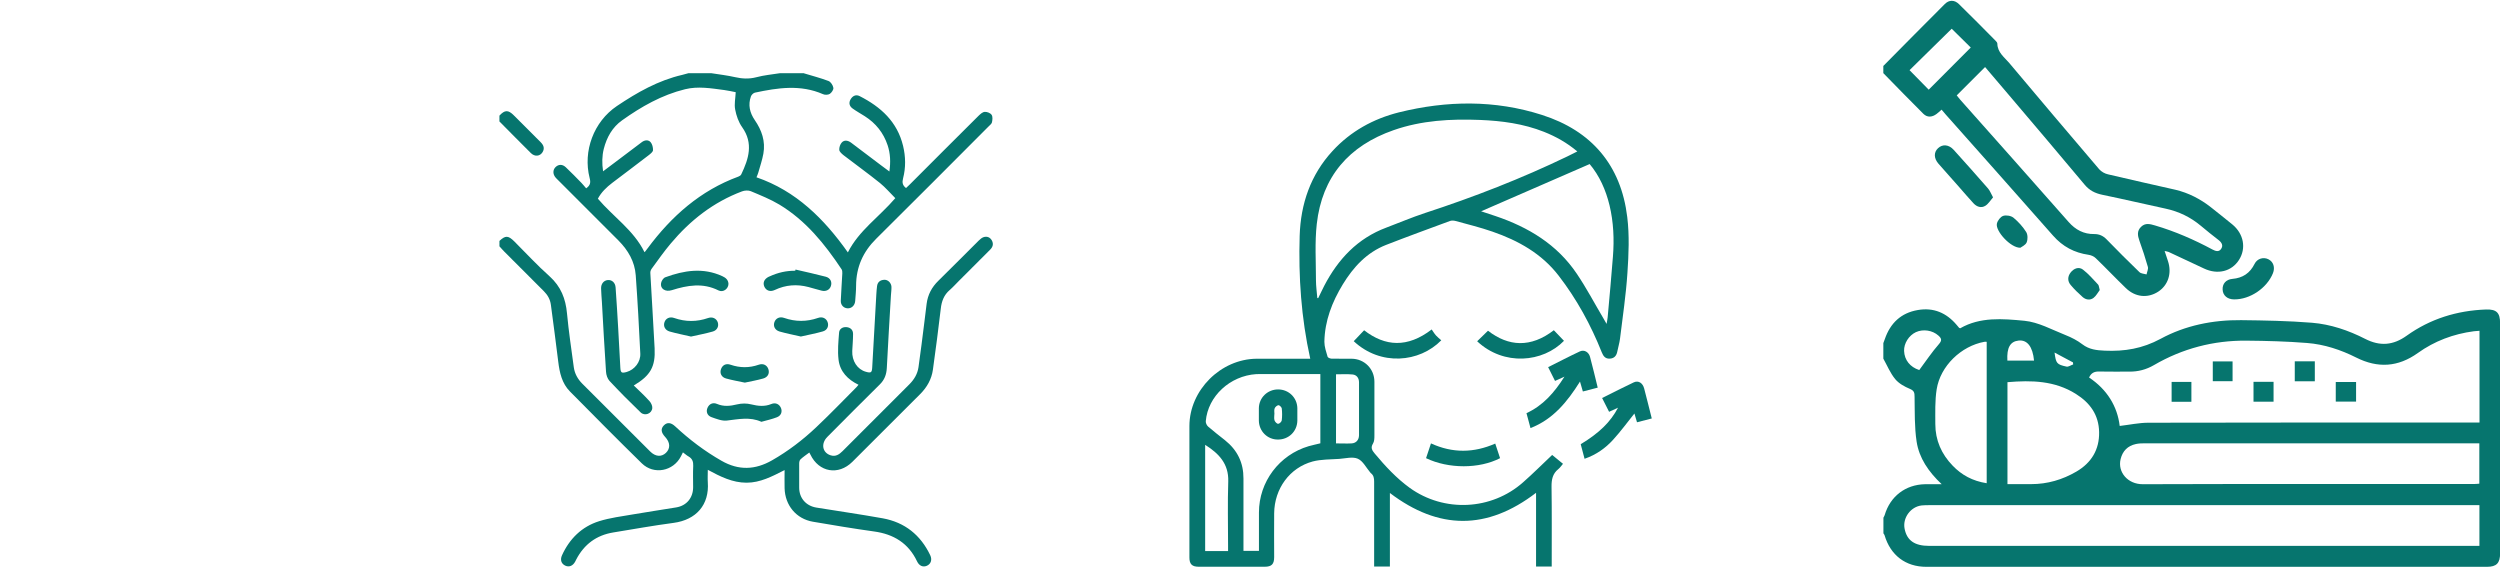
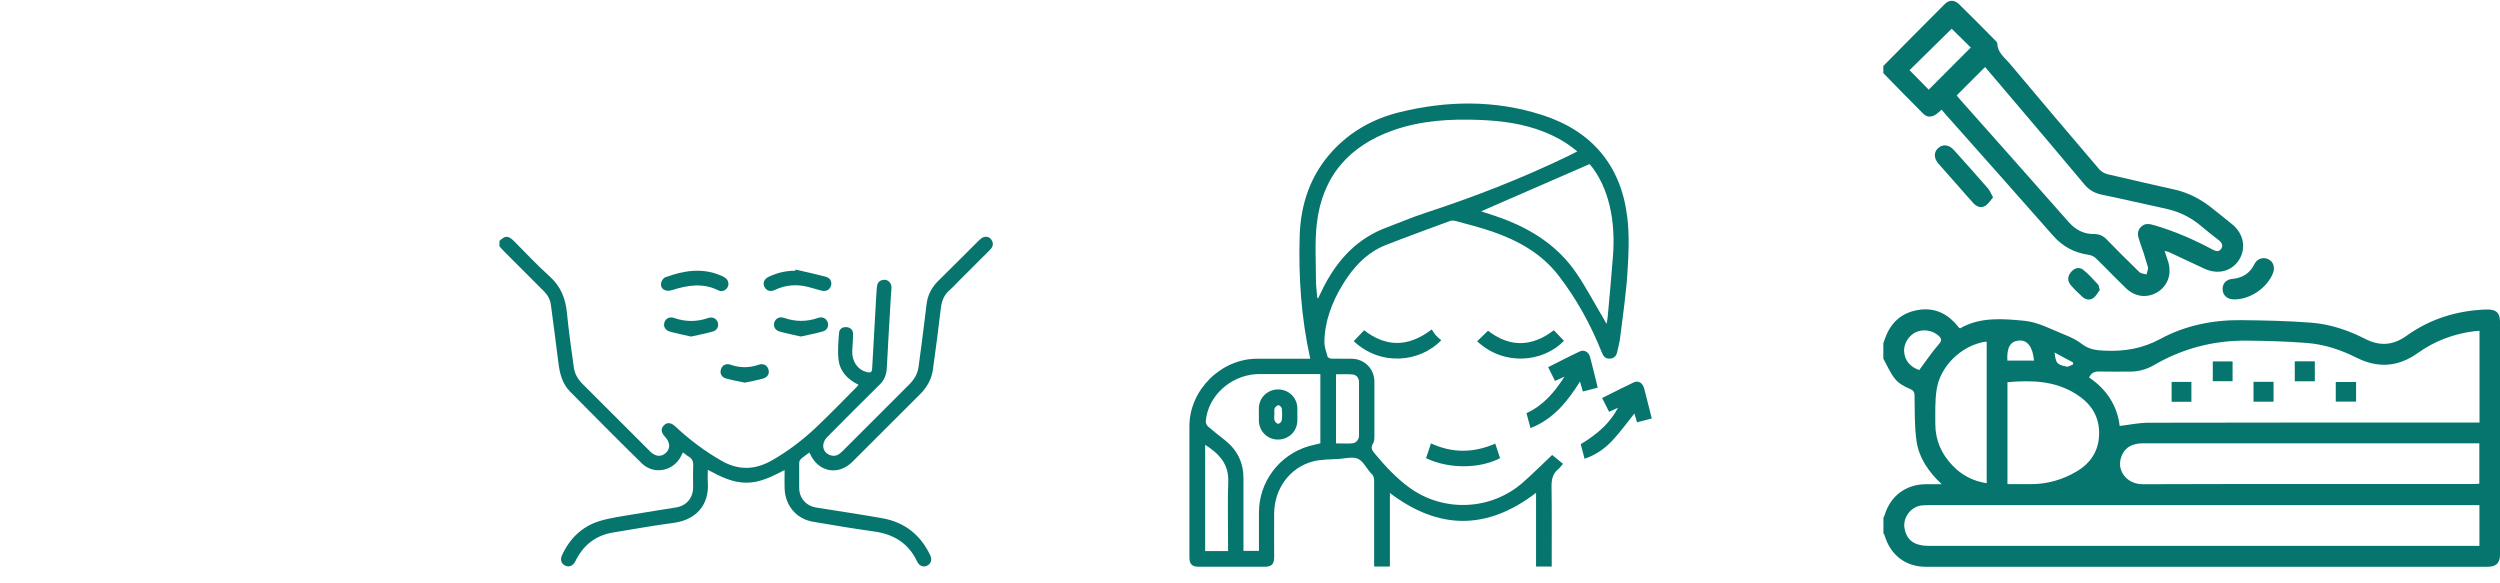
<svg xmlns="http://www.w3.org/2000/svg" id="Layer_1" data-name="Layer 1" viewBox="0 0 279.32 65.12">
  <defs>
    <style>
      .cls-1 {
        fill: #06756e;
      }
    </style>
  </defs>
  <g>
-     <path class="cls-1" d="m89.82,8.19c.92.28,1.85.52,2.75.86.25.1.49.47.54.76.04.2-.2.55-.4.68-.19.12-.55.13-.76.03-2.51-1.1-5.06-.71-7.6-.17-.18.04-.39.25-.45.42-.34.95-.13,1.83.43,2.65.78,1.13,1.21,2.37.96,3.75-.13.72-.37,1.41-.57,2.12-.04.15-.11.3-.2.52,4.42,1.52,7.55,4.63,10.21,8.39,1.24-2.45,3.49-3.95,5.3-6.06-.56-.55-1.08-1.18-1.71-1.69-1.33-1.07-2.71-2.06-4.06-3.1-.2-.16-.47-.39-.49-.6-.02-.28.1-.64.29-.84.29-.3.69-.22,1.03.03,1.13.85,2.26,1.71,3.39,2.56.27.2.54.4.89.66.15-1.06.11-2.01-.2-2.94-.46-1.38-1.32-2.45-2.54-3.23-.45-.29-.93-.55-1.36-.86-.37-.26-.47-.64-.23-1.04.23-.39.6-.56,1.01-.35,2.36,1.2,4.2,2.86,4.85,5.56.29,1.21.31,2.42,0,3.62-.12.46-.07.79.33,1.09.13-.13.28-.26.41-.39,2.56-2.56,5.12-5.13,7.69-7.68.2-.19.45-.43.7-.44.25-.02.63.13.76.33.14.2.1.57.04.84-.04.18-.26.33-.41.49-4.17,4.18-8.33,8.36-12.53,12.52-1.47,1.46-2.23,3.16-2.24,5.23,0,.57-.06,1.15-.1,1.72-.04.49-.39.83-.83.82-.45-.01-.8-.36-.78-.85.04-1.02.12-2.04.17-3.06,0-.15,0-.33-.08-.45-1.88-2.83-4-5.45-6.95-7.23-1-.6-2.11-1.04-3.2-1.5-.27-.11-.68-.09-.97.02-3.2,1.2-5.8,3.24-7.98,5.84-.75.89-1.42,1.85-2.11,2.79-.1.13-.17.32-.16.48.15,2.81.34,5.62.48,8.43.1,2.06-.47,3.04-2.33,4.15.6.58,1.2,1.13,1.74,1.73.19.2.35.54.33.79-.05.63-.84.93-1.3.49-1.19-1.14-2.35-2.31-3.48-3.52-.23-.25-.37-.67-.39-1.03-.18-2.59-.31-5.19-.46-7.79-.03-.5-.08-1-.09-1.5-.02-.53.3-.91.75-.95.45-.04.83.28.87.82.11,1.52.2,3.04.29,4.56.09,1.47.16,2.94.24,4.4.03.58.14.65.71.49.87-.25,1.57-1.11,1.52-2.06-.14-2.92-.3-5.84-.51-8.75-.11-1.52-.85-2.79-1.92-3.87-2.25-2.25-4.49-4.49-6.74-6.74-.1-.1-.21-.2-.3-.31-.32-.38-.31-.85,0-1.16.34-.33.77-.34,1.15.02.6.57,1.18,1.16,1.75,1.75.19.19.35.41.52.6.48-.33.52-.66.39-1.15-.77-3.01.46-6.3,3.04-8.04,2.26-1.52,4.63-2.87,7.33-3.49.22-.05.44-.12.66-.18.86,0,1.72,0,2.58,0,.88.14,1.77.24,2.64.44.8.18,1.56.22,2.37.01.86-.23,1.75-.31,2.63-.45.9,0,1.79,0,2.69,0Zm-17.84,19.99s.07-.03.09-.06c.1-.13.2-.25.29-.38,2.66-3.58,5.89-6.45,10.14-8.01.12-.04.27-.14.32-.25.83-1.74,1.38-3.46.1-5.27-.4-.56-.65-1.28-.78-1.97-.12-.61.03-1.26.06-1.94-.41-.08-.84-.18-1.28-.24-1.46-.19-2.92-.45-4.38-.09-2.6.64-4.88,1.94-7.03,3.47-1.09.77-1.72,1.9-2.05,3.19-.2.8-.21,1.61-.08,2.51.5-.37.91-.68,1.32-.99,1-.76,2-1.51,3.01-2.27.32-.24.72-.29.98,0,.19.22.28.6.27.9-.01.19-.28.4-.47.55-1.35,1.04-2.71,2.06-4.07,3.09-.66.5-1.24,1.06-1.62,1.78,1.73,2.03,4,3.52,5.2,5.96Z" />
    <path class="cls-1" d="m55.8,26.92c.67-.63.98-.62,1.66.05,1.31,1.31,2.56,2.67,3.94,3.9,1.27,1.14,1.8,2.51,1.95,4.15.19,2.01.49,4.02.76,6.02.1.71.44,1.32.95,1.83,2.53,2.52,5.05,5.05,7.58,7.57.59.59,1.25.64,1.76.16.52-.5.49-1.17-.1-1.8-.45-.49-.49-.9-.13-1.27.36-.37.79-.34,1.27.11,1.58,1.47,3.28,2.76,5.17,3.84,1.92,1.1,3.76,1.03,5.65-.05,1.8-1.03,3.44-2.28,4.94-3.7,1.54-1.46,3.01-2.98,4.5-4.48.07-.07.14-.16.22-.26-1.2-.58-2.07-1.47-2.23-2.79-.12-1-.02-2.04.06-3.05.03-.41.41-.64.83-.6.44.04.74.31.73.78,0,.63-.06,1.25-.09,1.88-.05,1.12.57,2.07,1.53,2.33.56.16.67.09.7-.49.16-2.72.31-5.44.46-8.17.02-.3.04-.61.08-.91.06-.47.37-.69.81-.71.41-.02.78.35.8.79.01.32-.04.64-.06.97-.16,2.7-.32,5.41-.46,8.11-.04.72-.26,1.31-.78,1.82-1.96,1.94-3.92,3.9-5.86,5.86-.75.75-.56,1.77.36,2.06.56.18.96-.09,1.34-.47,2.49-2.49,4.97-4.98,7.46-7.46.54-.54.91-1.16,1.02-1.91.24-1.69.45-3.37.66-5.06.09-.68.17-1.35.25-2.03.13-1.02.58-1.86,1.32-2.58,1.51-1.48,3-2.99,4.5-4.48.16-.16.35-.32.56-.39.38-.11.71.02.91.38.21.39.1.73-.19,1.02-1.17,1.17-2.33,2.34-3.5,3.5-.34.34-.67.71-1.03,1.02-.64.55-.9,1.26-.99,2.08-.27,2.28-.56,4.55-.88,6.82-.15,1.06-.66,1.96-1.42,2.72-2.53,2.52-5.05,5.05-7.58,7.57-1.56,1.55-3.74,1.17-4.69-.82-.03-.06-.07-.12-.12-.22-.34.26-.68.48-.98.76-.11.1-.15.31-.15.47-.01.9-.01,1.79,0,2.69,0,1.17.76,2.04,1.92,2.23,2.47.4,4.96.76,7.42,1.2,2.46.45,4.22,1.86,5.3,4.12.24.51.08.98-.37,1.18-.43.19-.86.02-1.1-.49-.96-2.03-2.61-3.04-4.8-3.34-2.29-.32-4.57-.7-6.84-1.09-1.86-.32-3.11-1.83-3.16-3.74-.02-.65,0-1.29,0-2.03-1.38.7-2.71,1.41-4.25,1.41-1.56,0-2.91-.67-4.33-1.44,0,.52-.03.95,0,1.39.18,2.5-1.27,4.2-3.83,4.54-2.25.3-4.49.7-6.74,1.07-1.88.31-3.25,1.33-4.13,3.02-.04.08-.07.16-.12.24-.26.48-.69.65-1.12.44-.43-.21-.58-.64-.35-1.15.84-1.85,2.21-3.2,4.15-3.81,1.22-.38,2.51-.54,3.78-.76,1.61-.28,3.22-.51,4.83-.78,1.16-.19,1.89-1.07,1.89-2.26,0-.79-.03-1.58.01-2.37.02-.48-.1-.82-.52-1.06-.22-.12-.4-.3-.63-.46-.08.16-.15.3-.22.44-.85,1.67-3.03,2.1-4.37.79-2.71-2.65-5.37-5.34-8.03-8.03-.9-.91-1.16-2.1-1.31-3.33-.25-2.12-.55-4.23-.82-6.34-.08-.62-.36-1.11-.79-1.54-1.46-1.45-2.92-2.92-4.38-4.38-.2-.2-.39-.42-.58-.63,0-.22,0-.43,0-.65Z" />
-     <path class="cls-1" d="m55.8,12.92c.6-.65.98-.66,1.6-.04,1,1,2,2,3,3,.32.32.48.67.23,1.1-.28.49-.88.56-1.32.12-1.18-1.17-2.34-2.35-3.51-3.53,0-.22,0-.43,0-.65Z" />
-     <path class="cls-1" d="m85.05,47.12c-1.26-.57-2.55-.28-3.85-.13-.55.06-1.15-.19-1.7-.38-.49-.17-.64-.63-.45-1.05.19-.43.6-.63,1.06-.43.75.32,1.48.24,2.25.05.5-.12,1.07-.13,1.57,0,.77.19,1.5.27,2.25-.04.46-.19.88,0,1.07.43.18.42.03.87-.45,1.05-.54.21-1.12.34-1.74.51Z" />
    <path class="cls-1" d="m81.39,31.72c-.01.55-.59.99-1.11.73-1.75-.88-3.47-.58-5.22-.03-.72.23-1.32-.16-1.2-.79.04-.24.25-.57.47-.65,2.1-.77,4.22-1.11,6.36-.13.39.18.67.4.7.86Z" />
    <path class="cls-1" d="m88.9,30.12c1.13.26,2.26.51,3.37.8.51.14.72.59.56,1.05-.14.42-.56.63-1.05.5-.48-.12-.96-.27-1.45-.4-1.29-.34-2.55-.25-3.77.33-.52.24-.97.07-1.17-.39-.18-.44,0-.84.5-1.09.03-.02.07-.02.1-.04.91-.42,1.86-.64,2.86-.63.01-.04.02-.09.03-.13Z" />
    <path class="cls-1" d="m89.48,37.6c-.82-.19-1.61-.34-2.38-.56-.52-.15-.73-.6-.58-1.04.15-.44.59-.66,1.09-.48,1.27.44,2.52.44,3.79,0,.48-.17.9.04,1.06.45.17.44-.02.92-.53,1.06-.8.23-1.63.38-2.45.57Z" />
    <path class="cls-1" d="m77.19,37.6c-.81-.19-1.6-.34-2.37-.56-.52-.15-.73-.6-.58-1.04.15-.44.59-.65,1.09-.47,1.27.44,2.52.44,3.79,0,.49-.17.94.06,1.08.5.13.42-.07.87-.56,1.01-.8.23-1.63.38-2.46.57Z" />
    <path class="cls-1" d="m83.22,42.75c-.71-.15-1.41-.27-2.09-.46-.52-.14-.73-.58-.58-1.03.16-.47.56-.69,1.07-.51,1.05.36,2.09.37,3.15,0,.51-.18.93.05,1.08.5.15.46-.05.89-.58,1.04-.66.19-1.35.31-2.05.46Z" />
  </g>
  <g>
    <path class="cls-1" d="m146.39,40.07c-1.01-4.55-1.32-9.13-1.18-13.73.11-3.55,1.21-6.8,3.67-9.47,2.02-2.2,4.56-3.6,7.43-4.32,5.34-1.32,10.7-1.4,15.97.29,5.54,1.77,8.83,5.61,9.53,11.41.25,2.05.16,4.16.02,6.23-.16,2.46-.53,4.91-.83,7.37-.06.48-.21.94-.3,1.42-.09.48-.35.78-.86.8-.49.02-.71-.29-.88-.71-1.22-3.06-2.79-5.93-4.8-8.54-1.9-2.48-4.52-3.94-7.41-4.94-1.35-.47-2.74-.81-4.12-1.19-.2-.05-.44-.07-.63,0-2.38.88-4.77,1.75-7.13,2.67-2.17.85-3.66,2.48-4.84,4.41-1.2,1.97-2.02,4.08-2.06,6.42,0,.55.2,1.12.36,1.67.03.1.27.2.42.21.75.02,1.51,0,2.26.01,1.43.01,2.55,1.13,2.55,2.57,0,2.01,0,4.02,0,6.03,0,.3-.01.65-.16.88-.29.47-.1.76.2,1.12,1.18,1.41,2.42,2.75,3.91,3.83,3.84,2.76,9.13,2.51,12.67-.63,1.1-.97,2.14-2.01,3.24-3.05.32.27.75.61,1.21.99-.19.22-.33.44-.52.59-.65.52-.77,1.19-.76,1.99.04,2.76.02,5.53.02,8.29,0,.19,0,.39,0,.61h-1.75v-8.24c-5.47,4.19-10.87,4.17-16.33.02v8.22h-1.76v-.66c0-2.94,0-5.89,0-8.83,0-.38-.05-.71-.37-.95-.03-.02-.05-.05-.07-.08-.45-.53-.81-1.28-1.39-1.53-.57-.25-1.37-.03-2.06.02-1,.07-2.03.04-2.98.29-2.57.7-4.27,3.04-4.3,5.78-.02,1.63,0,3.27,0,4.9,0,.79-.28,1.08-1.06,1.08-2.46,0-4.92,0-7.37,0-.75,0-1.04-.29-1.04-1.04,0-4.9-.01-9.8,0-14.69.01-4,3.5-7.48,7.51-7.51,1.85-.01,3.7,0,5.54,0,.17,0,.35,0,.44,0Zm.79-6.77s.07,0,.1.01c.23-.46.44-.93.68-1.39,1.55-2.97,3.72-5.29,6.93-6.49,1.44-.54,2.86-1.15,4.32-1.63,5.45-1.78,10.78-3.85,15.94-6.34.35-.17.69-.34,1.08-.54-1.17-.98-2.39-1.66-3.72-2.19-2.3-.91-4.7-1.23-7.15-1.33-3.28-.13-6.53.05-9.65,1.14-4.99,1.74-8,5.19-8.59,10.49-.23,2.07-.09,4.18-.09,6.28,0,.66.1,1.32.15,1.98Zm18.31-9.69c.49.16,1.05.34,1.6.53,3.67,1.24,6.88,3.17,9.08,6.44,1.09,1.61,2,3.35,3,5.03.09.15.18.31.33.58.06-.34.1-.53.12-.73.2-2.27.42-4.53.59-6.8.15-1.92.07-3.84-.38-5.72-.42-1.73-1.13-3.31-2.22-4.61-4.08,1.78-8.11,3.53-12.13,5.28Zm-17.97,18.18c-2.19,0-4.33,0-6.46,0-.23,0-.47,0-.7.01-2.94.19-5.4,2.47-5.64,5.25-.02.2.11.48.26.61.61.53,1.25,1.02,1.88,1.52,1.38,1.1,2.08,2.51,2.07,4.29-.01,2.51,0,5.02,0,7.53,0,.19,0,.38,0,.55h1.73c0-1.46,0-2.88,0-4.29,0-3.43,2.27-6.44,5.56-7.41.43-.12.86-.21,1.3-.32v-7.75Zm-10.31,19.79v-.63c0-2.39-.06-4.77.02-7.16.06-1.98-1.05-3.12-2.58-4.09v11.87h2.56Zm12.06-12.04c.62,0,1.19.03,1.75,0,.49-.03.81-.38.82-.9.01-1.97.01-3.95,0-5.92,0-.47-.25-.83-.71-.88-.61-.06-1.23-.02-1.86-.02v7.72Z" />
    <path class="cls-1" d="m174.8,42.08c-.43.19-.73.33-1.06.48-.26-.51-.5-1-.77-1.54,1.21-.6,2.37-1.21,3.55-1.76.48-.22.98.07,1.13.61.3,1.12.57,2.25.86,3.44-.55.14-1.08.28-1.66.43-.1-.35-.2-.69-.32-1.11-1.4,2.23-2.97,4.2-5.53,5.2-.15-.57-.29-1.1-.45-1.67,1.84-.84,3.11-2.29,4.24-4.07Z" />
    <path class="cls-1" d="m184.56,46.75c-.57.15-1.09.28-1.66.43-.1-.35-.2-.68-.29-.98-.78.97-1.52,1.99-2.37,2.92-.86.95-1.9,1.69-3.2,2.14-.15-.56-.29-1.1-.43-1.63,2.07-1.25,3.33-2.48,4.17-4.08-.36.17-.66.3-1,.46-.26-.51-.5-1-.78-1.54,1.21-.6,2.36-1.2,3.54-1.75.52-.24,1,.07,1.16.69.29,1.09.55,2.18.85,3.35Z" />
    <path class="cls-1" d="m151.25,38.12c.4-.42.78-.82,1.16-1.22,2.35,1.82,4.84,1.99,7.55-.09.15.21.29.46.48.67.18.2.39.36.59.54-2.43,2.49-6.78,2.91-9.78.1Z" />
    <path class="cls-1" d="m173.61,36.9c.39.41.76.79,1.13,1.18-2.35,2.42-6.71,2.85-9.7.05.4-.39.8-.78,1.21-1.18,2.29,1.78,4.78,1.93,7.35-.05Z" />
    <path class="cls-1" d="m159.88,49.54c2.42,1.11,4.79,1.07,7.18.02.2.61.37,1.12.54,1.63-2.32,1.2-5.75,1.21-8.27,0,.17-.51.34-1.02.55-1.65Z" />
    <path class="cls-1" d="m144.95,46.3c0,.23,0,.47,0,.7-.02,1.2-.97,2.12-2.18,2.11-1.17,0-2.1-.93-2.12-2.11,0-.47,0-.93,0-1.4.02-1.17.97-2.09,2.15-2.09,1.18,0,2.12.91,2.15,2.08,0,.23,0,.47,0,.7Zm-2.57-.02s0,0,0,0c0,.23-.05.48.02.69.06.17.27.39.41.38.14,0,.38-.23.4-.39.05-.44.05-.89,0-1.33-.02-.14-.26-.37-.37-.36-.16.02-.37.2-.43.37-.07.18-.02.42-.02.64Z" />
  </g>
  <g>
    <path class="cls-1" d="m210.43,38.31c.05-.14.11-.28.16-.43.61-1.78,1.81-2.92,3.68-3.24,1.77-.31,3.21.32,4.35,1.67.09.1.17.21.26.31.01.02.04.02.13.06,2.23-1.29,4.75-1.07,7.17-.84,1.57.15,3.08,1,4.6,1.6.66.26,1.32.6,1.88,1.03.76.58,1.58.67,2.5.71,2.21.1,4.21-.23,6.23-1.32,2.76-1.5,5.84-2.12,9-2.09,2.64.03,5.29.08,7.92.29,2.08.17,4.08.85,5.94,1.8,1.66.85,3.13.73,4.64-.35,2.64-1.89,5.62-2.81,8.86-2.93,1.18-.04,1.58.36,1.58,1.54,0,8.57,0,17.13,0,25.7,0,1.1-.4,1.51-1.48,1.51-20.88,0-41.75,0-62.63,0-2.31,0-4-1.29-4.66-3.52-.02-.08-.08-.15-.13-.22,0-.58,0-1.17,0-1.75.05-.1.11-.19.14-.29.62-2.1,2.32-3.4,4.5-3.45.57-.01,1.13,0,1.87,0-1.49-1.41-2.52-2.93-2.8-4.75-.25-1.64-.2-3.34-.23-5.01,0-.45-.04-.69-.52-.89-.6-.25-1.24-.6-1.65-1.1-.55-.67-.89-1.51-1.32-2.28,0-.58,0-1.17,0-1.75Zm66.58-1.35c-.25.02-.43.03-.61.05-2.28.3-4.39,1.09-6.26,2.43-2.21,1.58-4.47,1.72-6.88.51-1.73-.87-3.57-1.48-5.5-1.63-2.25-.18-4.52-.24-6.78-.26-3.68-.03-7.14.88-10.32,2.73-.86.5-1.76.74-2.75.73-1.12-.01-2.24.02-3.36-.01-.54-.02-.91.15-1.14.67,2,1.33,3.16,3.21,3.42,5.41,1.11-.13,2.16-.36,3.21-.36,12.04-.03,24.09-.02,36.13-.02h.86v-10.25Zm0,19.48h-.84c-20.2,0-40.4,0-60.59,0-.29,0-.58,0-.87.03-1.24.14-2.16,1.4-1.91,2.62.26,1.3,1.12,1.9,2.74,1.9,20.22,0,40.44,0,60.66,0,.26,0,.52,0,.82,0v-4.54Zm0-6.91h-.78c-12.2,0-24.39,0-36.59,0-.33,0-.68.01-1,.08-.92.2-1.49.78-1.71,1.69-.35,1.45.8,2.81,2.48,2.8,12.31-.04,24.62-.02,36.93-.02.22,0,.43-.02.67-.04v-4.52Zm-52.72-6.83v11.39c.91,0,1.78,0,2.65,0,1.81,0,3.49-.49,5.05-1.4,1.68-.98,2.58-2.46,2.54-4.42-.04-1.9-.99-3.25-2.6-4.26-2.36-1.48-4.93-1.54-7.64-1.31Zm-2.33-4.51s-.15-.02-.25,0c-2.59.47-4.92,2.7-5.33,5.31-.2,1.27-.15,2.58-.15,3.88,0,1.81.69,3.36,1.94,4.65,1,1.04,2.21,1.71,3.8,1.96v-15.79Zm-7.53,3.16c.76-1.02,1.42-2.01,2.19-2.89.38-.43.31-.65-.05-.97-.66-.59-1.7-.75-2.51-.38-.79.37-1.35,1.26-1.32,2.1.04,1.03.68,1.8,1.68,2.13Zm9.85-1.06h2.98c-.15-1.56-.76-2.34-1.72-2.24-.94.1-1.34.78-1.26,2.24Zm5.27-.9c.16,1.21.24,1.33,1.33,1.57.22.05.5-.16.75-.24,0-.08-.01-.15-.02-.23-.66-.35-1.31-.7-2.06-1.1Z" />
    <path class="cls-1" d="m210.43,7.36c2.29-2.31,4.56-4.62,6.86-6.91.48-.48,1.07-.48,1.57,0,1.38,1.34,2.73,2.72,4.09,4.09.09.09.21.22.21.34.02.99.79,1.52,1.34,2.17,3.33,3.97,6.68,7.92,10.04,11.86.24.28.63.49.99.57,2.5.6,5.01,1.14,7.52,1.72,1.48.35,2.81,1.04,4,1.98.79.63,1.58,1.25,2.36,1.89,1.28,1.05,1.58,2.67.75,3.97-.83,1.3-2.39,1.68-3.91.96-1.31-.62-2.63-1.24-3.95-1.85-.1-.04-.21-.05-.45-.11.14.43.25.78.37,1.12.46,1.36.03,2.7-1.09,3.43-1.18.76-2.57.62-3.63-.42-1.13-1.09-2.21-2.23-3.34-3.32-.2-.2-.52-.34-.8-.38-1.6-.23-2.9-.92-3.98-2.15-3.98-4.53-8-9.03-12-13.54-.15-.17-.29-.34-.45-.53-.23.2-.38.35-.56.48-.49.37-1.03.42-1.47-.01-1.51-1.5-2.99-3.03-4.48-4.55,0-.27,0-.54,0-.81Zm8.19,3.3c.13.15.26.33.41.5,4.03,4.54,8.08,9.08,12.09,13.64.78.88,1.7,1.37,2.87,1.35.55,0,.98.19,1.37.59,1.21,1.24,2.42,2.46,3.67,3.66.18.18.53.18.8.26.05-.28.21-.59.15-.83-.28-.99-.6-1.97-.95-2.94-.2-.56-.29-1.09.19-1.55.48-.47,1.01-.31,1.56-.15,2.24.66,4.37,1.59,6.42,2.69.34.18.71.3.96-.07.26-.38.07-.71-.27-.98-.67-.52-1.34-1.05-1.99-1.6-1.16-.97-2.46-1.6-3.94-1.92-2.36-.51-4.71-1.06-7.08-1.55-.8-.17-1.43-.48-1.97-1.13-2.83-3.39-5.69-6.75-8.55-10.12-.86-1.02-1.73-2.04-2.57-3.02-1.07,1.07-2.1,2.1-3.18,3.18Zm-3.13-.64c1.62-1.62,3.2-3.21,4.7-4.71-.78-.77-1.52-1.49-2.13-2.1-1.53,1.5-3.14,3.08-4.71,4.63.73.74,1.48,1.51,2.14,2.18Z" />
    <path class="cls-1" d="m222.68,22.05c-.29.33-.52.73-.86.94-.46.29-.96.12-1.33-.28-.54-.59-1.07-1.2-1.6-1.81-.77-.87-1.55-1.74-2.31-2.61-.52-.6-.54-1.27-.05-1.73.51-.48,1.21-.42,1.76.19,1.29,1.43,2.57,2.86,3.83,4.31.21.24.32.56.56.99Z" />
    <path class="cls-1" d="m249.61,33.45c-.74,0-1.25-.43-1.28-1.09-.04-.64.37-1.14,1.09-1.2,1.15-.1,1.96-.63,2.48-1.68.3-.6,1-.79,1.55-.51.56.28.76.92.5,1.56-.67,1.66-2.56,2.94-4.33,2.92Z" />
-     <path class="cls-1" d="m225.72,27.68c-1.08.02-2.8-1.88-2.61-2.7.08-.34.4-.76.7-.86.34-.11.88-.02,1.16.21.54.45,1.04,1,1.41,1.59.19.3.19.84.05,1.17-.13.3-.56.48-.7.59Z" />
    <path class="cls-1" d="m234.59,32.42c-.19.24-.38.63-.68.86-.39.3-.87.22-1.23-.1-.47-.42-.92-.85-1.32-1.33-.38-.44-.36-.97,0-1.42.35-.44.9-.66,1.36-.31.63.48,1.15,1.1,1.7,1.68.09.1.09.29.18.61Z" />
    <path class="cls-1" d="m258.63,42.6h-2.24v-2.23h2.24v2.23Z" />
    <path class="cls-1" d="m263.24,42.68v2.19h-2.27v-2.19h2.27Z" />
    <path class="cls-1" d="m249.44,40.38v2.21h-2.21v-2.21h2.21Z" />
    <path class="cls-1" d="m244.84,44.89h-2.21v-2.22h2.21v2.22Z" />
    <path class="cls-1" d="m251.78,44.88v-2.22h2.24v2.22h-2.24Z" />
  </g>
</svg>